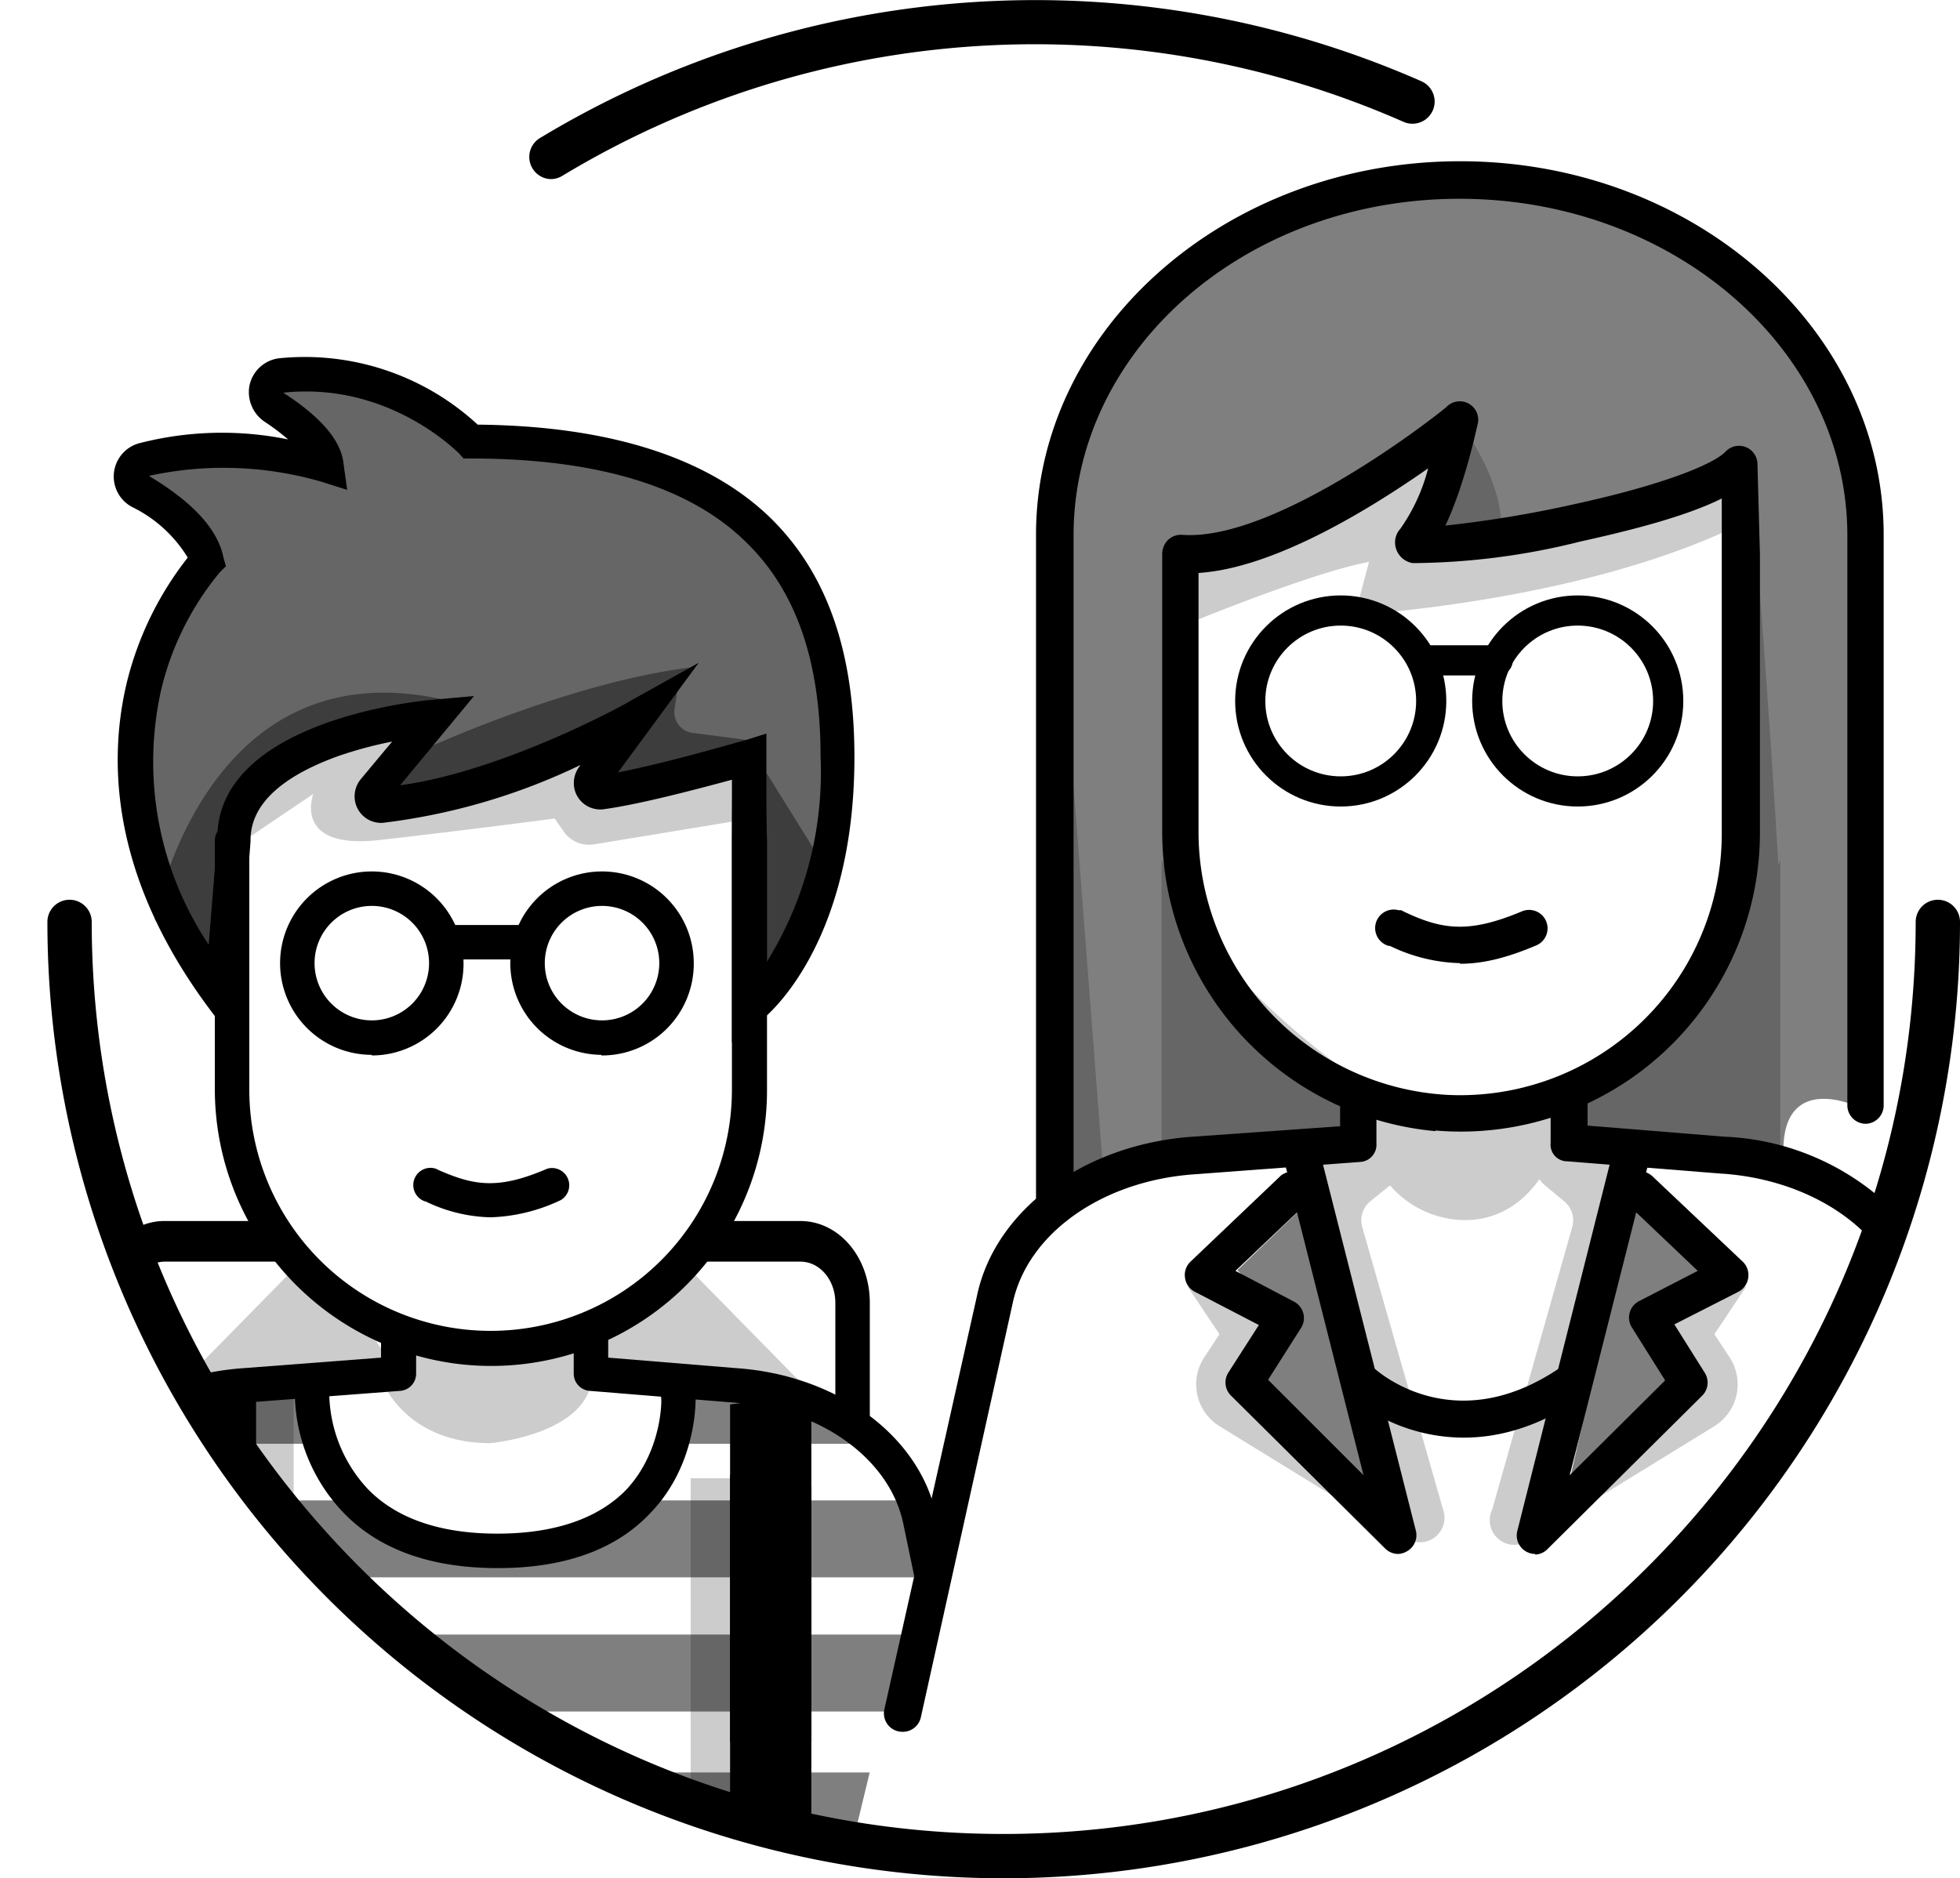
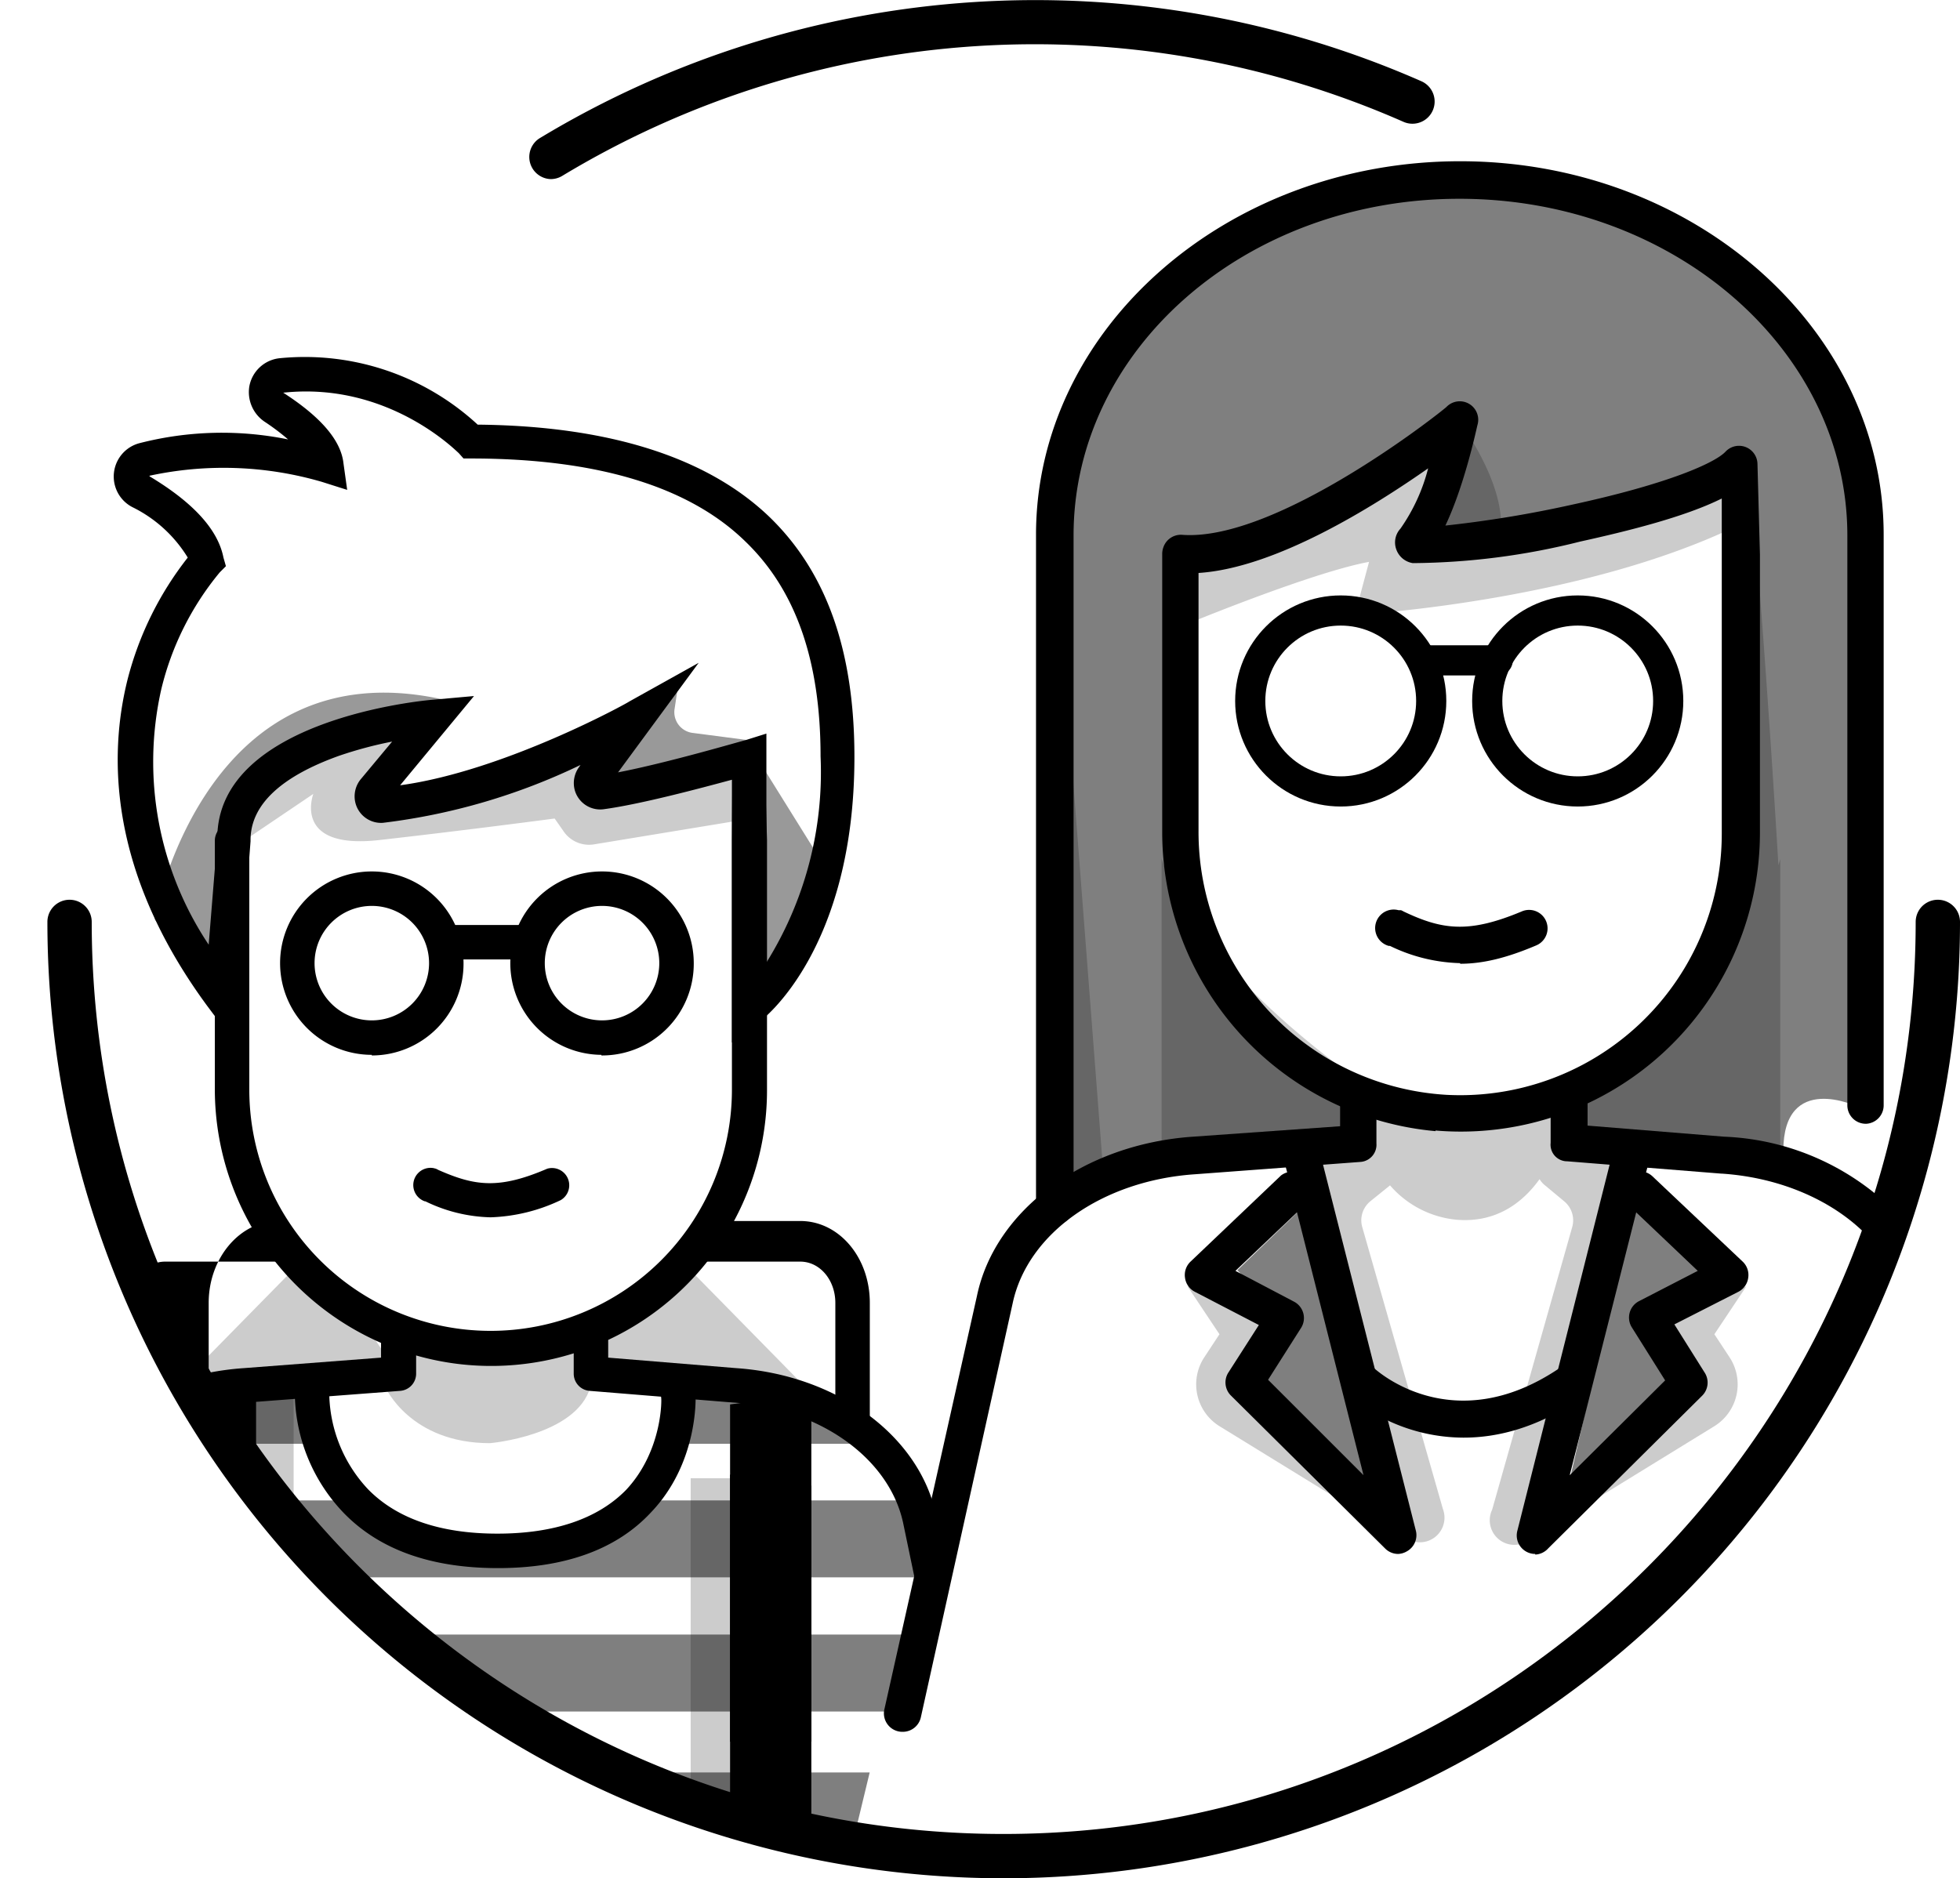
<svg xmlns="http://www.w3.org/2000/svg" viewBox="0 0 318.4 305.2">
  <defs>
    <clipPath id="clip-path" transform="translate(7.7)">
      <path d="m151.6 213.3-21.3 88.3S9.2 271.4 1.5 149.8 54.2 43.5 54.2 43.5l70.5 15.9 21.5 51.6Z" fill="none" />
    </clipPath>
    <style>.cls-5{opacity:.2}.cls-6{opacity:.5}.cls-9{opacity:.4}</style>
  </defs>
  <g id="Calque_2" data-name="Calque 2">
    <g id="Calque_1-2" data-name="Calque 1">
      <g id="Accompagnant">
        <circle cx="217.8" cy="113.9" r="14.7" stroke-width="4.9" stroke="#000" stroke-linecap="round" stroke-miterlimit="10" fill="none" />
        <circle cx="256.3" cy="113.9" r="14.7" stroke-width="4.9" stroke="#000" stroke-linecap="round" stroke-miterlimit="10" fill="none" />
        <path stroke-width="4.9" stroke="#000" stroke-linecap="round" stroke-miterlimit="10" fill="none" d="M243.3 107.3h-10.9" />
        <path d="M81.7 29.1a3.6 3.6 0 0 1-1.8-6.6 155.7 155.7 0 0 1 143.3-9.3 3.6 3.6 0 1 1-2.9 6.6 148.5 148.5 0 0 0-136.7 8.8 3.6 3.6 0 0 1-1.9.5Zm73.6 276.1A155.4 155.4 0 0 1 0 149.8a3.6 3.6 0 0 1 7.2 0C7.2 231.5 73.6 298 155.3 298s148.2-66.5 148.2-148.2a3.6 3.6 0 0 1 7.2 0 155.4 155.4 0 0 1-155.3 155.4Z" transform="translate(7.7)" />
        <path d="M163.8 199a3 3 0 0 1-3.2-3V86.9c0-33.5 31-60.7 68.9-60.7s68.8 27.2 68.8 60.7v92.7a3 3 0 0 1-2.8 3 3 3 0 0 1-3.1-3V87c0-30.1-28.2-54.7-63-54.7S166.7 56.8 166.7 87v109a3 3 0 0 1-2.8 3Z" transform="translate(7.7)" />
        <path d="M225.5 183.8a48.8 48.8 0 0 1-44.4-48.7V90a3.1 3.1 0 0 1 .2-1.1 3 3 0 0 1 3-2c15.6 1.2 42.8-20.5 43-20.8a3 3 0 0 1 5 3c-.3 1.3-2.2 10-5.2 16.3a187.2 187.2 0 0 0 20.6-3.4c15.7-3.4 23.2-6.8 24.9-8.6a3 3 0 0 1 5.2 2l.4 14.7v45.3a48.6 48.6 0 0 1-52.7 48.3ZM187 93.1V135a42.8 42.8 0 0 0 40.3 42.9 42.5 42.5 0 0 0 44.7-42.4V81c-6 3-15.3 5.3-23 7a114 114 0 0 1-27.2 3.5 3.4 3.4 0 0 1-2.7-2.3 3.3 3.3 0 0 1 .7-3.3 30 30 0 0 0 4.5-9.8c-9 6.3-24.8 16.2-37.3 17Zm32.4 159.4a3 3 0 0 1-2.1-.9l-25-24.8a3 3 0 0 1-.5-3.7l5-7.8-10.4-5.4a3 3 0 0 1-1.6-2.3 3 3 0 0 1 .9-2.6l14.7-14a3 3 0 0 1 1-.5l-.8-3a3 3 0 1 1 5.8-1.5l15.9 62.7a3 3 0 0 1-1.5 3.4 3 3 0 0 1-1.4.4Zm-21.1-28.3 15.5 15.5L203 197l-10 9.5 9.5 5a3 3 0 0 1 1.2 4.2Zm43.4 28.3a3 3 0 0 1-1.5-.4 3 3 0 0 1-1.4-3.4l15.8-62.7a3 3 0 1 1 5.9 1.5l-.8 3a3 3 0 0 1 1 .6l14.7 13.9a3 3 0 0 1 .9 2.6 3 3 0 0 1-1.6 2.3l-10.4 5.3 4.9 7.8a3 3 0 0 1-.4 3.8l-25 24.8a3 3 0 0 1-2.1 1Zm16.4-55.5-10.8 42.7 15.5-15.4-5.4-8.6a3 3 0 0 1 1.2-4.3l9.5-4.9Z" transform="translate(7.7)" />
        <path d="M139 281.4a3 3 0 0 1-3-3.8l15-67c2.9-14 17.4-24.7 35.1-25.9L210 183v-4.4a3.1 3.1 0 0 1 2.9-3.1 2.9 2.9 0 0 1 3 3v7.3a2.8 2.8 0 0 1-2.6 3l-26.8 2c-15.1 1-27.3 9.6-29.7 21L141.9 279a3 3 0 0 1-2.9 2.4Zm91-47.8a29.1 29.1 0 0 1-19-7.2 3 3 0 0 1 4.2-4.4c.5.6 13 12 30.3.4a3 3 0 1 1 3.3 5c-7 4.7-13.4 6.2-18.7 6.2Z" transform="translate(7.7)" />
        <g class="cls-5">
          <path d="M186.6 100.8s19.3-7.9 28.1-9.5l-2.3 8.6s36.7-2 62.6-14.7l.9-9.8-16 5.7-28.7 6.3-7.4.5 2.2-7 1.8-5.5c.3-1 1 10.3 1 10.3L225 73.8s-6-.8-7 .2-.3 3.2-4.2 4-4.3.8-7.4 2.8-3.4 1.4-6 2.9l-4.7 3c-1 .5-3.2 2-3.2 2a5.2 5.2 0 0 1-2.1.5c-.7-.1-1.6.4-2 .4a25.8 25.8 0 0 0-3.6 2Zm65.4 85.3h-.6l-5.1-.6h-.6a19.5 19.5 0 0 0 1.3-5.2c.1-3.2-35 .4-35 .4a29.3 29.3 0 0 0 1.7 5l-3.8.4-.5.1a4 4 0 0 0-3.3 4.8l12.9 56.2a4 4 0 1 0 7.7-2l-13.1-45.8a4 4 0 0 1 1.3-4.2l3.1-2.5.1-.1a16.3 16.3 0 0 0 10.9 5.6c6.3.5 10.6-2.7 13.4-6.6a3.9 3.9 0 0 0 1 1.1l3 2.5a4 4 0 0 1 1.3 4.2l-13 45.9a4 4 0 1 0 7.6 2l13-56.3a4 4 0 0 0-3.3-4.9Z" transform="translate(7.7)" />
          <path d="M181 139.6V187l32-1.3 1.7-9S187 158.4 181 139.5Zm100.2 1a2655 2655 0 0 0-4.4-61.7l-3.6 69.1 1.6 3.9a122.6 122.6 0 0 1-27 24.7l1.8 9 31.9 1.4v-47.4l-.3 1ZM276 209l-5.2 7.8 2.5 3.8a8 8 0 0 1-2.6 11.2l-22.6 13.9 19.3-21.6-4.3-9.5Zm-90.8 0 5.2 7.8-2.5 3.8a8 8 0 0 0 2.6 11.2l22.6 13.9-19.3-21.6 4.3-9.5Zm44.2-140.4s8 10.4 6.6 18.8l-13.9.1Z" transform="translate(7.7)" />
          <path d="m171.3 87.4 8 104-8 4.6V87.4z" />
        </g>
        <path d="M229.5 156.5a27.5 27.5 0 0 1-11.4-2.8h-.2a3 3 0 0 1 1.6-5.8h.4a2.9 2.9 0 0 1 .4.2c6.3 3 10.6 3.6 19.2 0a3 3 0 0 1 2.4 5.5c-4.7 2-8.6 3-12.4 3Z" transform="translate(7.7)" />
        <path d="m165.9 194.8-2.2-107.4s7-54 66-58.3S306.1 81 294 131.8v48s-12-5.7-12 7.2l-34.6-1.3.9-7.3s29.3-8.2 28-50.9-.9-53-.9-53-25 14.6-52 13.7l7.2-19.8c.8-2.2-23.8 19.2-46.2 20.9 0 0-13.4 76.6 29 89.1v7.4s-27.3 1.3-47.5 9Z" transform="translate(7.7)" class="cls-6" />
        <path d="m265.2 196-10.3 44.9 19.4-16.4-6.5-9.9 8.2-8.2-10.8-10.4zm-53.4 0 10.3 44.9-19.4-16.4 6.5-9.9-8.2-8.2 10.8-10.4z" class="cls-6" />
        <g clip-path="url(#clip-path)">
          <path d="M52.7 171.4a14.9 14.9 0 1 1 14.9-14.9 14.9 14.9 0 0 1-14.9 15Zm0-24.2a9.3 9.3 0 1 0 9.3 9.3 9.3 9.3 0 0 0-9.3-9.3ZM90 171.4a14.9 14.9 0 1 1 15-14.9 14.9 14.9 0 0 1-15 15Zm0-24.2a9.3 9.3 0 1 0 9.4 9.3 9.3 9.3 0 0 0-9.3-9.3Z" transform="translate(7.7)" />
          <path d="M76.8 155.9H65.2a2.8 2.8 0 1 1 0-5.6h11.5a2.8 2.8 0 1 1 0 5.6Z" transform="translate(7.7)" />
          <path d="M66.5 221.6a45 45 0 0 1-39.3-44.8v-40.2a2.8 2.8 0 1 1 5.6 0v40.3a39.2 39.2 0 1 0 78.4.3v-40.6l.1-13.5a2.8 2.8 0 0 1 2.8-2.8s2.8 1.2 2.4 2.7l.4 13.5v40.6a44.8 44.8 0 0 1-50.4 44.5Z" transform="translate(7.7)" />
          <path d="M148.7 283.2a2.8 2.8 0 0 1-2.7-2.2l-7-33.6c-2.3-10.5-13.6-18.6-27.6-19.5L88.1 226a2.8 2.8 0 0 1-2.6-2.8v-6.7a2.8 2.8 0 1 1 5.6 0v4.1l20.7 1.7c16.5 1.1 29.9 11 32.6 24l7 33.5a2.8 2.8 0 0 1-1.4 3 3 3 0 0 1-1.3.4Zm-153.7 0a3 3 0 0 1-1.3-.3 2.8 2.8 0 0 1-1.4-3.1l7-33.6c2.8-13 16.2-22.8 32.7-23.9l22.2-1.7v-4.1a2.8 2.8 0 0 1 2.2-2.8 2.8 2.8 0 0 1 3.5 2.7v6.8a2.8 2.8 0 0 1-2.6 2.8l-24.9 1.9c-14 1-25.3 9-27.5 19.5L-2.2 281a2.8 2.8 0 0 1-2.7 2.2Zm77-85.4a25.4 25.4 0 0 1-10.6-2.6h-.1a2.8 2.8 0 0 1 1.4-5.4l.4.1a3.1 3.1 0 0 1 .4.2c5.9 2.6 9.8 3.2 17.7-.2a2.8 2.8 0 0 1 2.2 5.1 28.5 28.5 0 0 1-11.4 2.8Z" transform="translate(7.7)" />
          <path d="M73.2 254.8c-10.9 0-19.3-3-25.1-9a28.5 28.5 0 0 1-7.9-18.9 2.8 2.8 0 0 1 5.6.1 23.2 23.2 0 0 0 6.3 15c4.7 4.8 11.8 7.2 21 7.2s16.3-2.4 20.9-7.1c6-6.4 5.8-15 5.7-15a2.8 2.8 0 0 1 5.6-.3c0 .4.4 11-7.3 19-5.6 6-14 9-24.8 9Z" transform="translate(7.7)" />
          <path d="M7.5 265.6h145.3l3.1 12.5H4.5l3-12.5zm0 22.4h145.3l3.1 12.5H4.5l3-12.5z" class="cls-6" />
          <path d="M140.5 243.8H93.9c-3.3 3.6-11.6 6.2-21.3 6.2s-18-2.6-21.4-6.2H3L.2 256.3h143.1ZM8.3 234.6H43v-10a45.5 45.5 0 0 0-34.7 10Z" transform="translate(7.7)" class="cls-6" />
          <path d="m30.5 169.5-4.5-6c-16.2-22-16-40.9-13-53a53.5 53.5 0 0 1 9.8-19.9 21.8 21.8 0 0 0-9-8.2A5.6 5.6 0 0 1 15 72a53.8 53.8 0 0 1 24.1-.6 37.4 37.4 0 0 0-3.7-2.8 5.8 5.8 0 0 1-2.6-5.8 5.6 5.6 0 0 1 5-4.6A41.4 41.4 0 0 1 69.9 69c21.3.2 37.3 5.3 47.4 15 9.3 9 13.8 21.8 13.8 39 0 31.2-14.8 42.6-15.4 43l-4.5 3.4v-42.7c-5.2 1.4-14.9 4-20.9 4.8a4.3 4.3 0 0 1-4.6-3 4.4 4.4 0 0 1 .7-3.9l.2-.3a102 102 0 0 1-32.1 9.4 4.3 4.3 0 0 1-4.5-3.4 4.4 4.4 0 0 1 1-3.8l5-6a66 66 0 0 0-8.6 2.3c-9.5 3.4-14.4 8-14.4 13.7v.2Zm86.3-50.3v37.2a58.4 58.4 0 0 0 8.8-33.5c0-15.5-4-27-12.2-34.9-9.2-9-24.2-13.5-44.6-13.5h-1.2l-.8-.9c-.1 0-11.2-11.6-28.4-9.8h-.1c6.2 4 9.4 7.8 9.8 11.5l.6 4.3-4.1-1.3a57 57 0 0 0-28-1 .1.1 0 0 0 0 .1c7 4.2 11.1 8.6 12 13.2L29 92l-1 1a47 47 0 0 0-9.5 19 53.5 53.5 0 0 0 7.7 41.5l1.4-17.3c0-19.3 33.6-22.4 35-22.5l6.7-.6-12 14.5c16.9-2.3 37-13.4 37.2-13.6l11.3-6.3-13.1 17.8c8.3-1.6 20.4-5.2 20.6-5.2Z" transform="translate(7.7)" />
-           <path d="M30.4 136.6 29 155a2.4 2.4 0 0 1-4.4 1c-21.2-33.7-3.4-58.8.7-64a2.4 2.4 0 0 0 .3-2.3c-1.7-4.5-7.2-8.2-11.2-10.3a2.4 2.4 0 0 1 .4-4.3 51 51 0 0 1 25.3-.7 2.4 2.4 0 0 0 2.1-4 38.5 38.5 0 0 0-6.4-4.8 2.4 2.4 0 0 1 1-4.4 38.8 38.8 0 0 1 31.5 10 2.3 2.3 0 0 0 1.6.6c44.1.3 58.6 21.2 58.6 51.2 0 19.1-5.8 30.5-10 36.2a2.4 2.4 0 0 1-4.3-1.5v-31.6a2.4 2.4 0 0 0-3-2.3c-4.4 1.2-12.8 3.5-18.9 4.5a2.4 2.4 0 0 1-2.3-3.7 2.4 2.4 0 0 0-2.9-3.6c-7.9 3.6-19.8 8.4-30.4 9.6a2.4 2.4 0 0 1-2.1-4l4.4-5.3a2.4 2.4 0 0 0-2.3-3.8c-9.4 1.7-26.2 6.6-26.3 18.8Z" transform="translate(7.7)" opacity=".6" />
          <path d="M54.9 225.4s4 9.1 17 9.1c0 0 14-1.2 16.3-9.1l-2.4-6.4-28.5-.8Z" transform="translate(7.7)" class="cls-5" />
          <path d="M117.2 224.3a31 31 0 0 1-12-2.2h-2.5v12.5H134a179.8 179.8 0 0 0-15.5-10.3Z" transform="translate(7.7)" class="cls-6" />
          <path d="m32.1 136.5 11.1-7.5s-3.5 9.1 10.7 7.5 28.5-3.5 28.5-3.5l1.4 2a5 5 0 0 0 5 2.2l23.7-3.9v-8L88.4 129l-1.2-3.6 1.2-2.4s-32.1 13-36.5 8.7v-5.5l5.2-6.4s-23.4 2.8-25 16.7Z" transform="translate(7.7)" class="cls-5" />
          <path d="M28.4 228.2V283h13.2v-56.5l-13.2 1.7zm90.2 0V283h13.2v-56.5l-13.2 1.7z" />
          <path d="M131.8 241.4v54.8h-13.2v-56.6l13.2 1.8z" />
-           <path d="M128 211.7v19.2a8.8 8.8 0 0 1 0 1l5.2 2.4a15.8 15.8 0 0 0 .4-3.4v-19.2c0-7.4-5-13.3-11.3-13.3h-11a66.8 66.8 0 0 1-4.3 6.6h15.3c3.2 0 5.7 3 5.7 6.7Zm-113 22a7.4 7.4 0 0 1-1.6-4.8v-17.2c0-3.7 2.6-6.7 5.7-6.7h22.4a74.4 74.4 0 0 1-4-6.6H19c-6.2 0-11.3 6-11.3 13.3V229a14.9 14.9 0 0 0 2 7.3c1.4-.8 3.2-1.7 5.3-2.6Z" transform="translate(7.7)" />
+           <path d="M128 211.7v19.2a8.8 8.8 0 0 1 0 1l5.2 2.4a15.8 15.8 0 0 0 .4-3.4v-19.2c0-7.4-5-13.3-11.3-13.3h-11a66.8 66.8 0 0 1-4.3 6.6h15.3c3.2 0 5.7 3 5.7 6.7Zm-113 22a7.4 7.4 0 0 1-1.6-4.8v-17.2c0-3.7 2.6-6.7 5.7-6.7h22.4a74.4 74.4 0 0 1-4-6.6c-6.2 0-11.3 6-11.3 13.3V229a14.9 14.9 0 0 0 2 7.3c1.4-.8 3.2-1.7 5.3-2.6Z" transform="translate(7.7)" />
          <path d="M17.4 149.3c.5-2.5 9.1-43.8 46.6-35.7a.2.2 0 0 1 0 .5c-7.7 1.2-40.4 5-35.4 46.6 0 .2-.3.4-.4.2l-10.7-11.4a.2.2 0 0 1 0-.2Z" transform="translate(7.7)" class="cls-9" />
          <path d="m122.9 123 9.9 15.9-9.9 26.6V123z" class="cls-9" />
-           <path d="M62 121.4s23.4-10.7 42.9-13l-22.7 17-27.3 7.2.9-7.5Z" transform="translate(7.7)" class="cls-9" />
          <path d="M37.5 227h10.2v56H37.5zm74.7 13.2h10.2v56h-10.2zm-63.1-35.4L27.3 227l36.5-5-3.5-5.3-11.2-11.9zm61.5 0 21.8 22.2-36.4-5 3.5-5.3 11.1-11.9z" class="cls-5" />
          <path d="m102.5 111.1-.6 4a3.4 3.4 0 0 0 3 4l11.5 1.5-25.8 9.1-.4-5.1Z" transform="translate(7.7)" class="cls-9" />
        </g>
        <path d="m299.1 205.3 2.5-6.9a41.5 41.5 0 0 0-29.2-13.7l-22.2-1.8v-4.5a3.1 3.1 0 0 0-3-3 2.8 2.8 0 0 0-3 3v7.3a2.7 2.7 0 0 0 2.7 3l25 2h.1c12 .8 22.3 6.5 27.1 14.6Z" transform="translate(7.7)" />
      </g>
    </g>
  </g>
</svg>